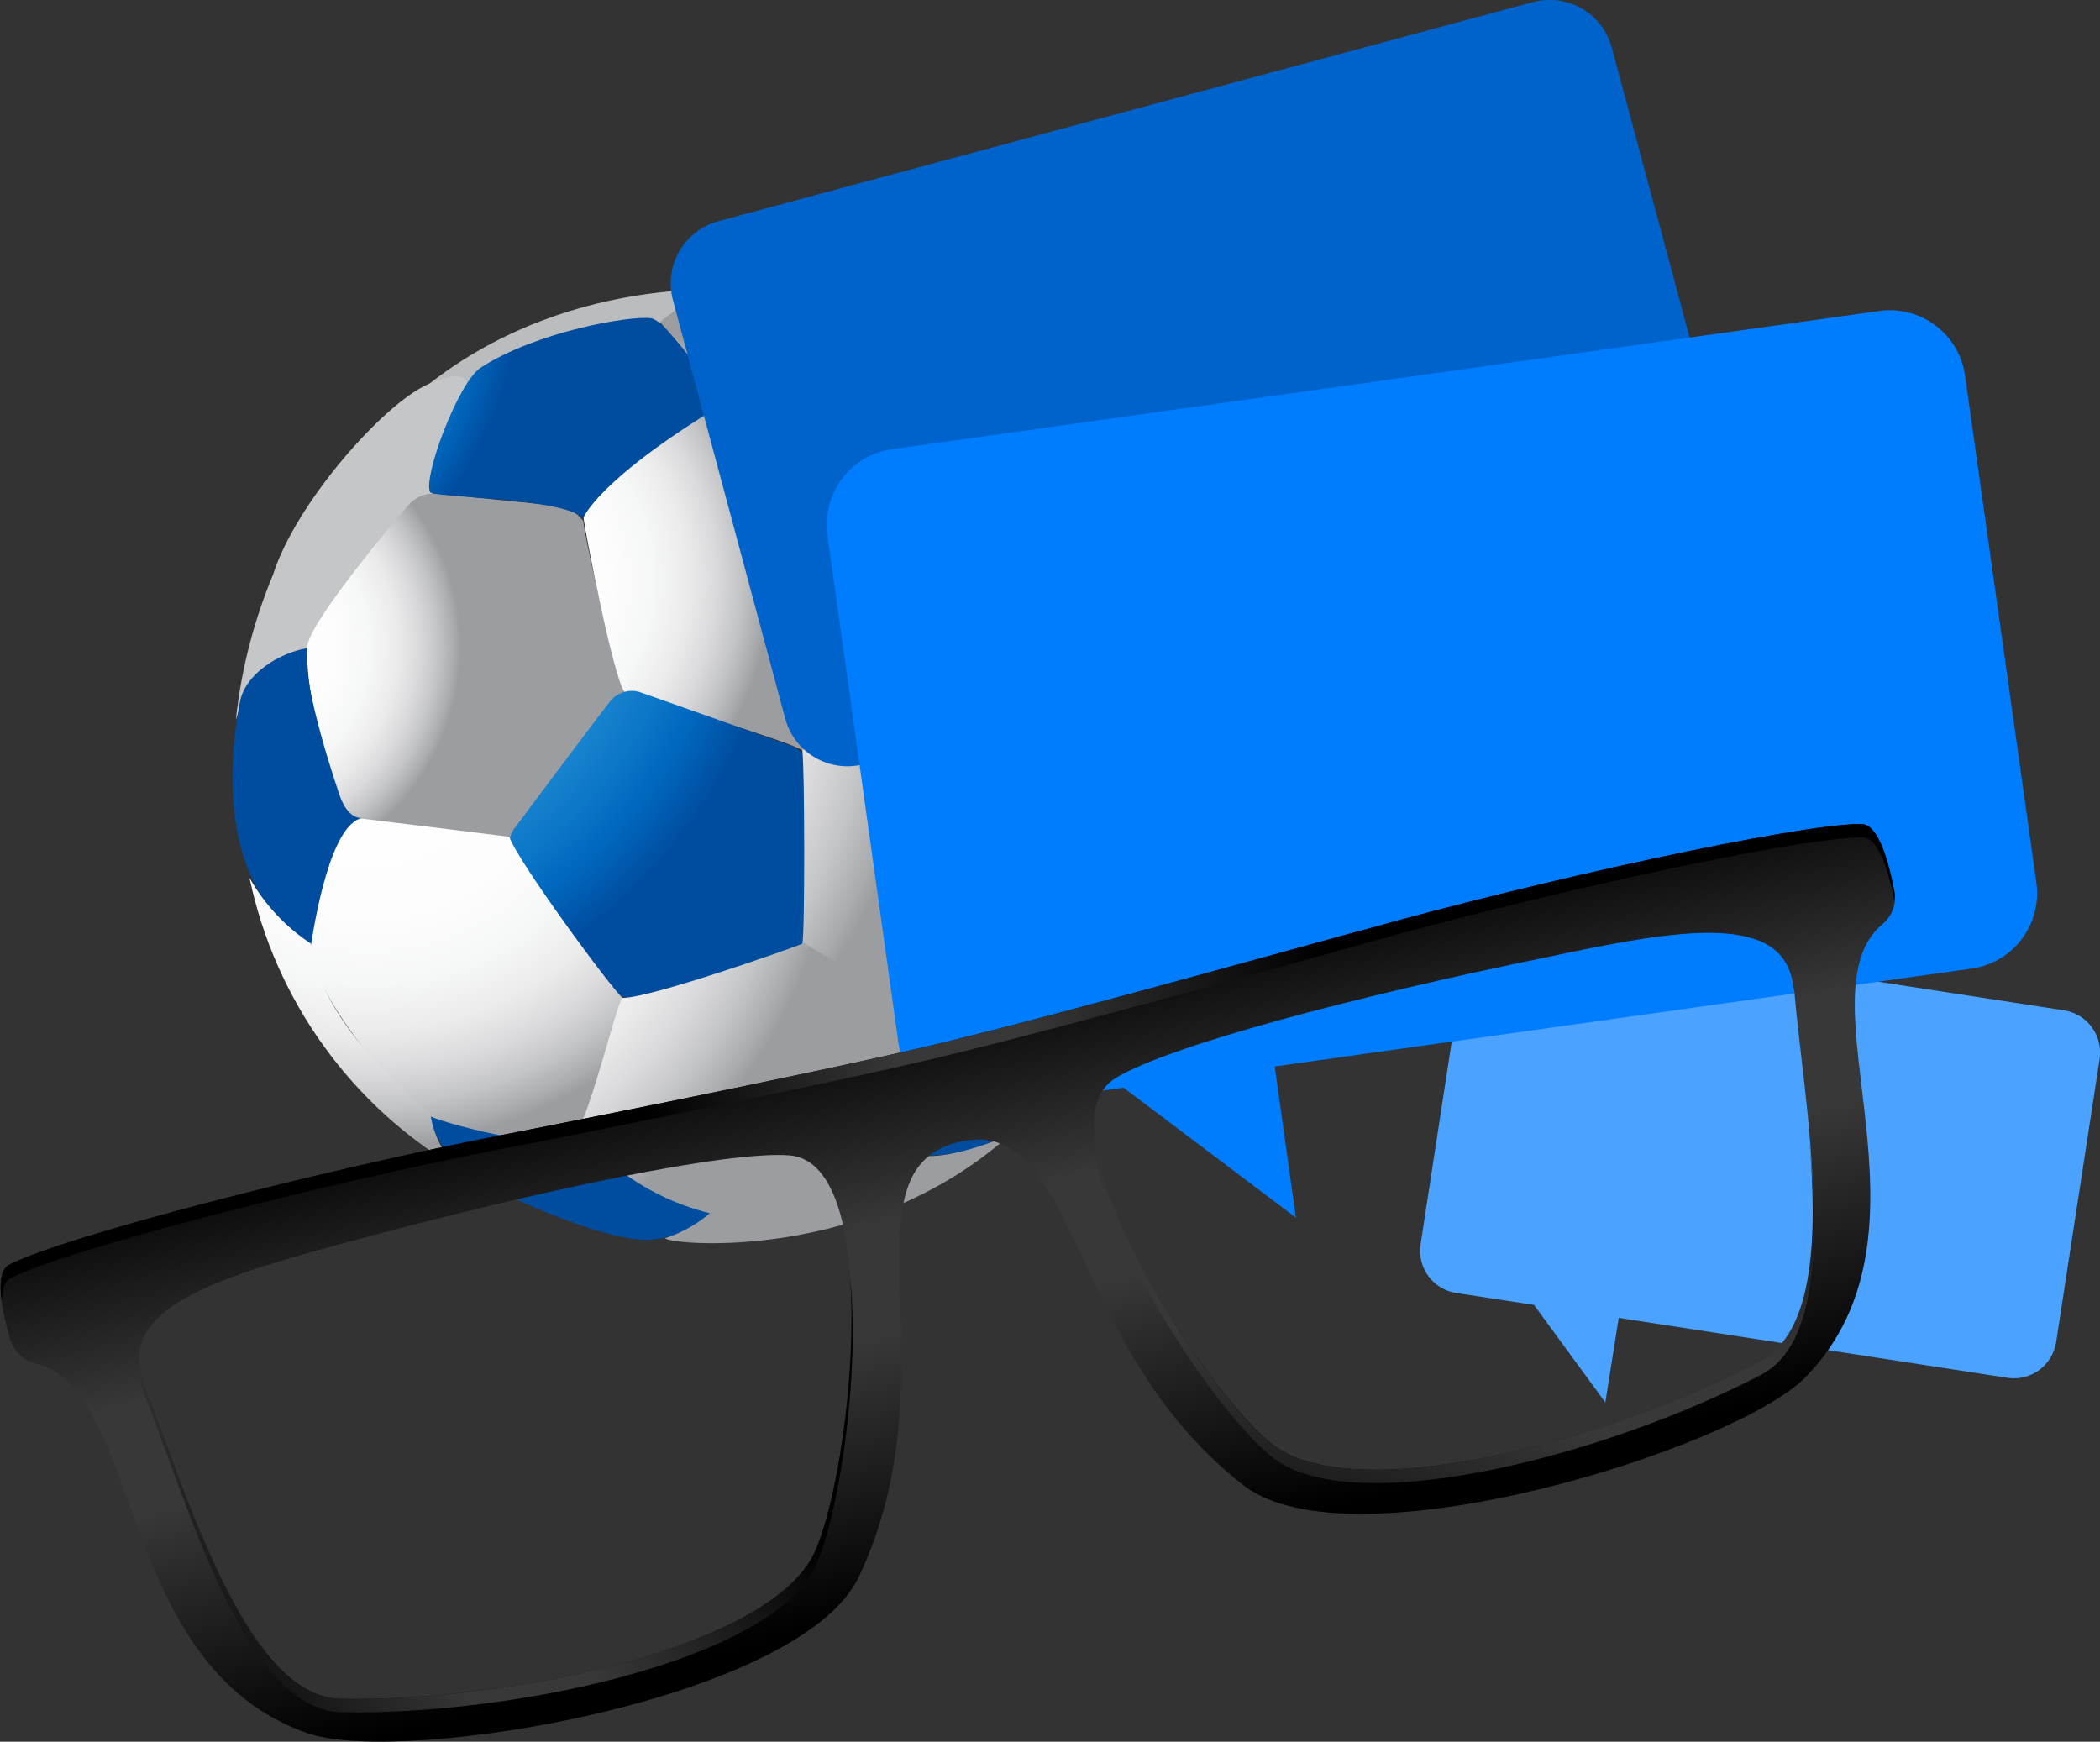
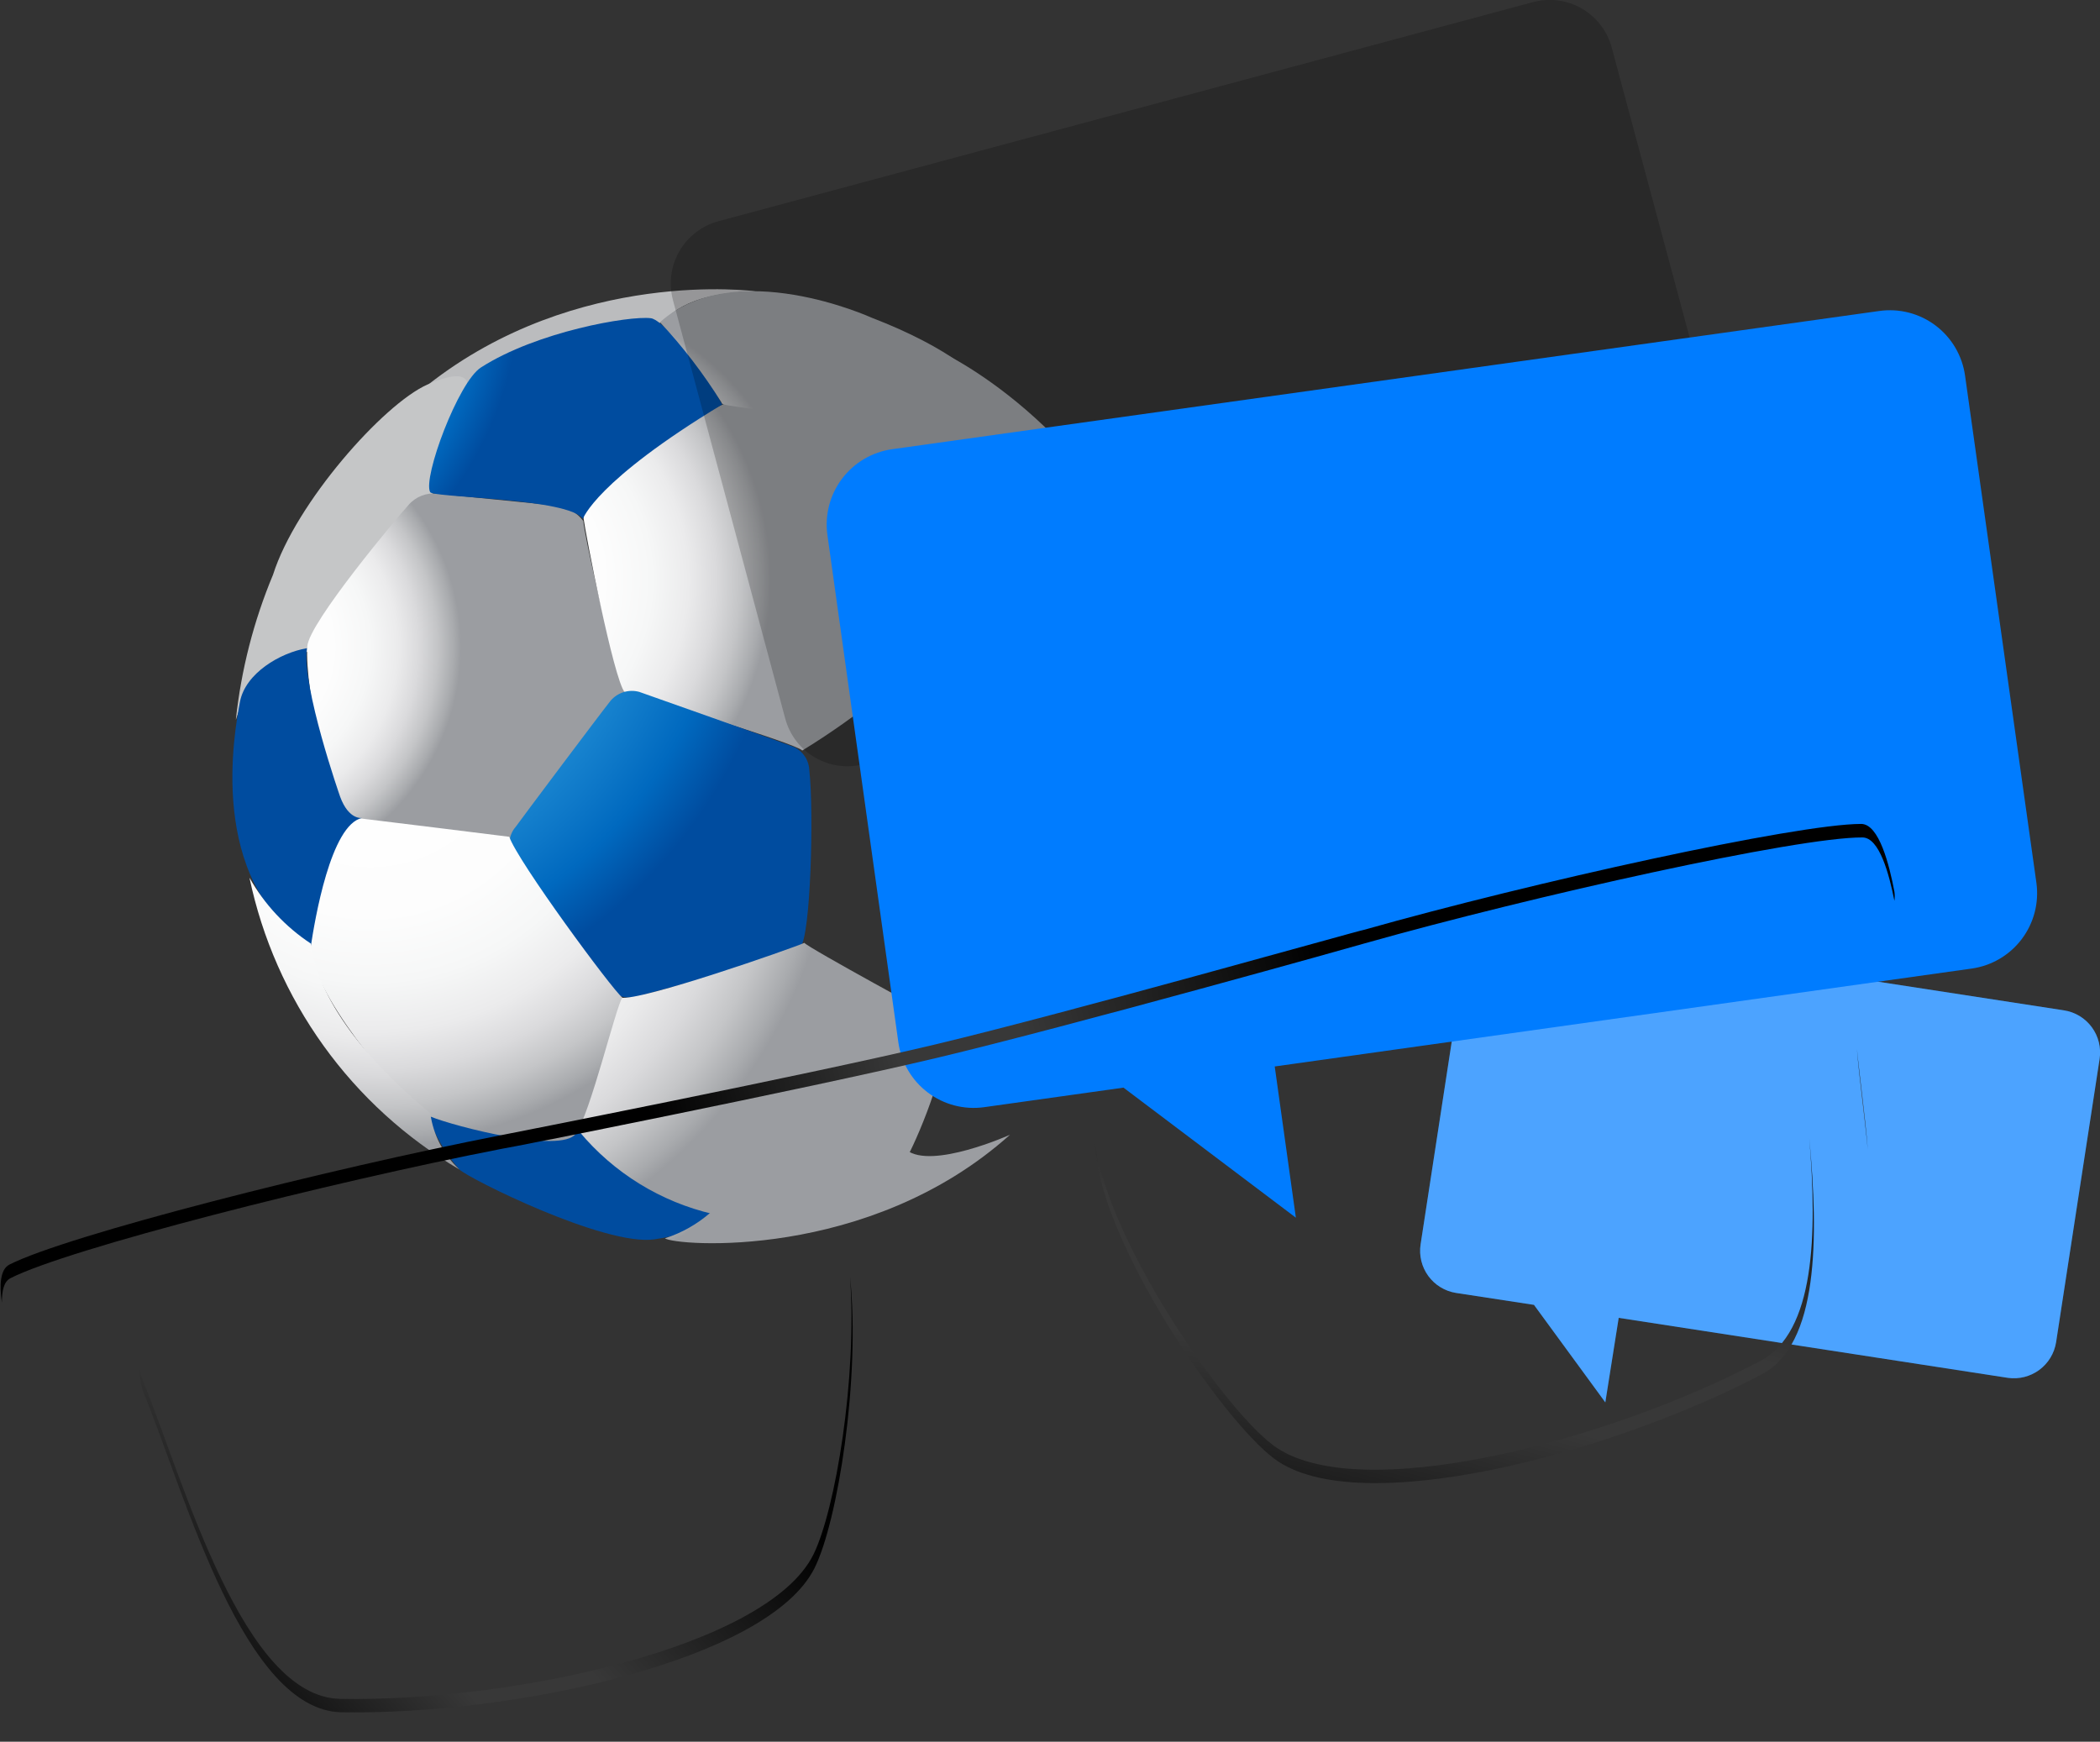
<svg xmlns="http://www.w3.org/2000/svg" width="1900" height="1576" viewBox="0 0 1900 1576" fill="none">
  <rect x="0" y="0" width="1900" height="1576" fill="#333333" stroke="none" />
  <g clip-path="url(#clip0_86_12179)">
    <path d="M916.093 403.786C916.093 403.786 917.304 364.886 852.154 318.957C878.553 331.075 1024.23 415.177 1063.47 593.196C1053.23 573.759 1040.49 555.75 1025.56 539.633C1025.56 539.633 980.88 446.927 933.531 406.936C927.78 405.571 921.958 404.519 916.093 403.786Z" fill="url(#paint0_radial_86_12179)" />
    <path d="M824.666 422.811C824.666 422.811 875.769 561.325 856.393 581.926C867.655 580.472 936.801 615.737 979.669 646.154C986.935 648.335 1002.07 634.035 1008.49 615.373C1014.91 596.711 1027.14 552.842 1025.56 539.391C1023.99 525.939 960.536 415.904 933.532 406.694C933.532 406.694 904.347 393.121 824.666 422.811Z" fill="url(#paint1_radial_86_12179)" />
-     <path d="M986.572 827.93C986.572 827.93 903.863 919.909 851.307 922.817C853.971 935.784 847.553 974.321 820.064 1040.49C824.061 1047.64 869.956 1049.94 908.223 1027.16C946.489 1004.37 1015.03 922.817 1017.94 900.641C1020.84 878.464 994.322 831.323 986.572 827.93Z" fill="url(#paint2_radial_86_12179)" />
    <path d="M683.588 263.576C683.588 263.576 522.288 241.641 386.902 348.404C392.527 345.91 398.611 344.621 404.764 344.621C410.917 344.621 417.001 345.91 422.626 348.404C430.834 339.091 440.584 331.262 451.447 325.258C468.279 317.624 563.945 281.268 596.762 292.417C605.602 288.297 615.411 265.393 683.588 263.576Z" fill="url(#paint3_radial_86_12179)" />
    <path d="M422.868 349.132C422.868 349.132 426.258 330.348 386.539 348.041C346.819 365.734 267.622 455.046 247.036 520.001C229.523 561.929 218.184 606.178 213.371 651.365C222.211 625.916 225.481 605.8 279.369 589.319C279.369 589.319 338.342 477.829 395.621 443.898C393.32 435.778 381.453 433.233 422.868 349.132Z" fill="url(#paint4_radial_86_12179)" />
    <path d="M527.738 471.406C525 467.751 521.57 464.671 517.643 462.342C513.716 460.013 509.369 458.481 504.85 457.834C489.835 455.895 401.313 447.533 395.864 446.685C390.946 446.11 385.962 446.76 381.357 448.578C376.751 450.397 372.666 453.326 369.465 457.107C360.867 466.438 279.369 563.385 278.037 584.835C275.615 623.493 298.381 732.316 319.573 740.072C340.765 747.827 456.775 761.885 461.498 760.673C466.221 759.461 540.453 644.7 564.551 627.37C566.973 620.584 559.586 609.314 554.379 591.015C549.172 572.716 528.949 485.827 527.738 471.406Z" fill="url(#paint5_radial_86_12179)" />
    <path d="M856.392 581.926C861.219 573.842 863.141 564.351 861.841 555.023C858.693 542.905 830.841 429.719 824.665 422.812C814.977 415.54 725.729 366.219 659.005 363.674C636.772 373.42 615.693 385.613 596.156 400.029C556.073 427.901 526.526 456.743 527.979 468.983C529.432 481.222 555.105 614.404 565.277 626.522C571.816 628.219 719.796 672.209 725.85 679.116C750.655 663.923 774.44 647.123 797.055 628.825C813.04 614.646 850.095 587.864 856.392 581.926Z" fill="url(#paint6_radial_86_12179)" />
    <path d="M732.268 697.172C732.144 692.754 730.815 688.454 728.424 684.738C726.033 681.021 722.673 678.029 718.706 676.086C705.627 670.997 578.355 626.037 578.355 626.037C573.722 624.773 568.826 624.854 564.237 626.27C559.648 627.686 555.557 630.379 552.441 634.035C542.753 646.154 470.095 743.101 466.462 748.312C463.126 752.116 461.208 756.957 461.031 762.015C460.854 767.073 462.431 772.036 465.493 776.063L553.288 895.672C553.288 895.672 559.827 905.973 577.508 901.368C595.188 896.763 719.069 863.195 724.397 856.53C733.358 846.35 736.507 735.709 732.268 697.172Z" fill="url(#paint7_radial_86_12179)" />
-     <path d="M725.852 854.469C725.852 854.469 826.967 913.244 843.557 919.545C860.147 925.847 879.886 917.606 895.992 909.123C929.271 885.719 959.675 858.466 986.572 827.93C996.986 812.297 1000.26 672.572 988.994 656.455C977.732 640.337 872.015 574.049 856.393 581.926C840.772 589.803 748.981 668.331 725.852 678.874C728.031 689.901 728.395 844.532 725.852 854.469Z" fill="url(#paint8_radial_86_12179)" />
    <path d="M646.533 1094.54C646.533 1094.54 547.355 1060.97 524.347 1018.92C506.667 1025.95 471.912 1032 386.781 1008.25C393.009 1026.63 402.804 1043.6 415.602 1058.18C424.079 1066.42 546.992 1127.74 591.918 1121.44C636.845 1115.14 649.439 1098.05 646.533 1094.54Z" fill="url(#paint9_radial_86_12179)" />
    <path d="M851.308 922.817C851.308 922.817 731.18 857.62 727.789 853.136C717.254 857.863 579.083 906.336 561.403 902.701C558.618 914.819 521.32 1019.04 524.105 1023.88C555.25 1061.32 597.778 1087.54 645.202 1098.53C650.409 1100.84 763.755 1090.17 822.123 1044.37C829.874 1030.07 866.687 946.569 851.308 922.817Z" fill="url(#paint10_radial_86_12179)" />
    <path d="M460.772 757.159C460.772 757.159 334.347 741.405 320.3 739.829C306.253 738.254 274.284 820.538 282.155 864.891C290.026 909.245 367.649 1001.34 389.446 1010.31C411.243 1019.28 507.515 1044.12 520.836 1025.95C534.156 1007.77 557.164 910.699 563.098 902.701C553.774 895.309 468.401 779.457 460.772 757.159Z" fill="url(#paint11_radial_86_12179)" />
    <path d="M327.808 740.072C327.808 740.072 315.698 742.617 307.706 720.803C307.706 720.803 272.83 621.069 277.674 586.531C253.455 590.652 221.97 609.193 217.126 635.005C212.282 660.817 186.368 796.665 281.186 856.408C284.698 833.262 299.108 745.767 327.808 740.072Z" fill="url(#paint12_radial_86_12179)" />
    <path d="M653.435 365.976C647.105 354.17 639.942 342.831 632.001 332.045C620.981 316.654 598.336 289.267 588.891 287.934C569.273 285.51 485.595 300.052 435.098 332.529C414.633 345.617 382.3 432.385 389.203 445.352C391.988 450.32 515.143 450.684 527.374 469.589C527.374 469.346 538.999 435.172 653.435 365.976Z" fill="url(#paint13_radial_86_12179)" />
    <path d="M918.151 402.574C918.151 402.574 930.261 341.982 788.578 287.449C788.578 287.449 664.697 230.856 597.125 291.569C618.002 313.943 636.658 338.295 652.829 364.28C651.618 368.642 692.549 367.43 734.811 384.275C765.594 395.789 795.607 409.268 824.665 424.629C855.134 414.598 886.413 407.218 918.151 402.574Z" fill="url(#paint14_radial_86_12179)" />
    <path d="M225.725 794.241C239.212 818.213 258.227 838.613 281.187 853.742C283.124 860.771 284.456 920.272 389.326 1007.4C391.949 1026.86 401.236 1044.81 415.604 1058.18C367.317 1029.86 325.481 991.753 292.781 946.299C260.081 900.845 237.24 849.051 225.725 794.241Z" fill="url(#paint15_radial_86_12179)" />
-     <path d="M913.794 1026.79C913.794 1026.79 842.71 1058.66 820.065 1040.49C815.706 1051.39 790.881 1068.12 748.618 1079.75C706.356 1091.38 663.851 1099.14 642.659 1097.32C630.695 1107.76 616.725 1115.64 601.607 1120.47C610.326 1127.26 785.916 1141.43 913.794 1026.79Z" fill="url(#paint16_radial_86_12179)" />
+     <path d="M913.794 1026.79C913.794 1026.79 842.71 1058.66 820.065 1040.49C706.356 1091.38 663.851 1099.14 642.659 1097.32C630.695 1107.76 616.725 1115.64 601.607 1120.47C610.326 1127.26 785.916 1141.43 913.794 1026.79Z" fill="url(#paint16_radial_86_12179)" />
    <path d="M983.666 831.323C983.666 831.323 1013.21 718.622 981.365 649.547C988.389 645.912 1006.67 640.337 1025.57 539.754C1042.3 552.677 1054.72 570.385 1061.17 590.53C1068.19 616.827 1104.28 761.279 1018.91 903.064C1016.78 875.516 1004.16 849.837 983.666 831.323Z" fill="url(#paint17_radial_86_12179)" />
-     <path d="M1559.96 421.721L1458.24 43.142C1456.27 35.742 1452.87 28.804 1448.21 22.725C1443.56 16.646 1437.75 11.546 1431.13 7.718C1424.5 3.89 1417.18 1.409 1409.6 0.418C1402.01 -0.574 1394.3 -0.057 1386.92 1.939L649.923 200.196C635.029 204.227 622.342 214.006 614.645 227.388C606.949 240.77 604.872 256.661 608.872 271.574L710.471 650.274C714.499 665.179 724.271 677.876 737.644 685.578C751.016 693.28 766.896 695.358 781.797 691.356L885.819 663.362L1028.95 745.888L998.681 633.066L1519.39 493.098C1534.2 488.964 1546.77 479.142 1554.37 465.772C1561.97 452.401 1563.98 436.568 1559.96 421.721Z" fill="#007CFF" />
    <path opacity="0.2" d="M1559.96 421.721L1458.24 43.142C1456.27 35.742 1452.87 28.804 1448.21 22.725C1443.56 16.646 1437.75 11.546 1431.13 7.718C1424.5 3.89 1417.18 1.409 1409.6 0.418C1402.01 -0.574 1394.3 -0.057 1386.92 1.939L649.923 200.196C635.029 204.227 622.342 214.006 614.645 227.388C606.949 240.77 604.872 256.661 608.872 271.574L710.471 650.274C714.499 665.179 724.271 677.876 737.644 685.578C751.016 693.28 766.896 695.358 781.797 691.356L885.819 663.362L1028.95 745.888L998.681 633.066L1519.39 493.098C1534.2 488.964 1546.77 479.142 1554.37 465.772C1561.97 452.401 1563.98 436.568 1559.96 421.721Z" fill="black" />
    <path d="M1860.28 1214.51L1899.64 958.203C1900.41 953.198 1900.19 948.089 1898.99 943.168C1897.79 938.247 1895.63 933.611 1892.64 929.526C1889.65 925.44 1885.88 921.985 1881.56 919.357C1877.23 916.73 1872.43 914.982 1867.42 914.213L1368.63 837.383C1358.53 835.85 1348.24 838.38 1340 844.421C1331.76 850.462 1326.25 859.521 1324.67 869.618L1285.31 1125.92C1283.75 1136.01 1286.25 1146.31 1292.26 1154.56C1298.28 1162.81 1307.32 1168.33 1317.4 1169.91L1387.88 1180.7L1452.43 1268.92L1464.54 1192.45L1816.68 1246.74C1826.72 1248.17 1836.92 1245.59 1845.08 1239.56C1853.24 1233.53 1858.7 1224.53 1860.28 1214.51Z" fill="#007CFF" />
    <path opacity="0.3" d="M1860.28 1214.51L1899.64 958.203C1900.41 953.198 1900.19 948.089 1898.99 943.168C1897.79 938.247 1895.63 933.611 1892.64 929.526C1889.65 925.44 1885.88 921.985 1881.56 919.357C1877.23 916.73 1872.43 914.982 1867.42 914.213L1368.63 837.383C1358.53 835.85 1348.24 838.38 1340 844.421C1331.76 850.462 1326.25 859.521 1324.67 869.618L1285.31 1125.92C1283.75 1136.01 1286.25 1146.31 1292.26 1154.56C1298.28 1162.81 1307.32 1168.33 1317.4 1169.91L1387.88 1180.7L1452.43 1268.92L1464.54 1192.45L1816.68 1246.74C1826.72 1248.17 1836.92 1245.59 1845.08 1239.56C1853.24 1233.53 1858.7 1224.53 1860.28 1214.51Z" fill="white" />
    <path d="M1842.48 798.967L1777.93 340.043C1776.7 331.085 1773.71 322.459 1769.14 314.659C1764.57 306.859 1758.5 300.039 1751.29 294.59C1744.08 289.141 1735.86 285.17 1727.12 282.905C1718.37 280.64 1709.26 280.125 1700.31 281.39L807.227 406.452C789.162 408.976 772.839 418.578 761.848 433.145C750.856 447.712 746.097 466.052 748.617 484.131L812.798 943.176C815.32 961.254 824.915 977.589 839.472 988.589C854.029 999.588 872.355 1004.35 890.42 1001.83L1016.48 984.137L1172.45 1101.81L1153.32 964.989L1783.87 876.404C1801.89 873.877 1818.17 864.31 1829.15 849.797C1840.14 835.284 1844.93 817.008 1842.48 798.967Z" fill="#007CFF" />
    <path d="M1680.09 949.114C1682.27 976.987 1686.87 1008.01 1689.9 1040.12C1687.36 1007.65 1682.75 976.744 1680.09 949.114Z" fill="url(#paint18_linear_86_12179)" />
-     <path d="M1683.96 745.525C1625.6 745.525 1387.4 797.998 1233.97 841.382C1231.55 841.382 966.226 916.395 846.462 944.994C726.698 973.594 455.927 1026.67 453.384 1027.16C296.806 1057.7 60.426 1117.68 8.355 1144.34C-5.934 1151.73 2.421 1188.94 9.445 1212.45C11.04 1217.69 13.983 1222.41 17.979 1226.16C21.974 1229.9 26.882 1232.53 32.211 1233.78C129.088 1256.19 104.142 1508.26 278.521 1568.37C364.499 1597.93 723.913 1538.31 776.953 1426.94C865.111 1241.77 758.183 1059.39 867.412 1033.34C976.641 1007.28 963.32 1218.51 1125.23 1344.05C1222.1 1419.67 1570.62 1310.97 1633.83 1245.89C1762.56 1113.68 1626.44 900.035 1703.34 836.049C1707.55 832.566 1710.75 828.025 1712.62 822.892C1714.5 817.76 1714.97 812.221 1714 806.844C1709.39 782.729 1700.19 745.646 1683.96 745.525ZM736.507 1406.71C694.729 1490.44 463.919 1540.01 308.553 1537.22C220.516 1535.65 167.839 1343.33 130.541 1250.74C103.173 1183.12 200.293 1154.64 317.514 1123.13C489.228 1076.84 658.4 1041.09 714.346 1045.46C801.899 1052.36 769.324 1339.81 736.507 1406.71ZM1623.29 895.43C1631.41 994.68 1671.01 1190.51 1593.14 1231.47C1455.58 1304.18 1227.31 1363.81 1152.35 1307.7C1092.53 1262.98 934.378 1020.98 1009.58 975.29C1058.02 946.085 1224.77 901.853 1398.9 866.224C1517.21 841.139 1616.88 822.84 1622.81 895.43H1623.29Z" fill="url(#paint19_linear_86_12179)" />
    <path style="mix-blend-mode:screen" d="M1152.96 1319.94C1227.92 1375.92 1455.7 1316.06 1593.75 1243.71C1645.7 1216.45 1645.33 1120.35 1636.98 1029.82C1644.24 1116.59 1642.19 1205.42 1592.66 1231.47C1455.09 1304.18 1226.83 1363.81 1151.87 1307.7C1106.09 1273.52 1002.92 1123.62 990.809 1034.79C993.594 1121.44 1105 1284.07 1152.96 1319.94Z" fill="url(#paint20_linear_86_12179)" />
    <path style="mix-blend-mode:screen" d="M131.026 1262.86C168.323 1355.08 221 1547.89 309.037 1549.34C464.404 1552.01 695.213 1502.68 736.991 1418.82C757.941 1376.77 778.648 1247.23 769.082 1155.25C775.742 1246.14 755.882 1366.35 735.901 1406.71C694.123 1490.44 463.314 1540.01 307.947 1537.22C219.91 1535.65 167.234 1343.33 129.936 1250.74C128.347 1246.83 127.131 1242.77 126.303 1238.62C126.083 1246.95 127.696 1255.23 131.026 1262.86Z" fill="url(#paint21_linear_86_12179)" />
    <path style="mix-blend-mode:screen" d="M1683.96 745.525C1625.59 745.525 1387.4 797.998 1233.97 841.382C1231.55 841.382 966.226 916.395 846.461 944.994C726.697 973.594 455.926 1026.67 453.383 1027.16C296.806 1057.7 60.426 1117.68 8.354 1144.34C0.12 1148.7 -0.607 1162.88 1.694 1178.64C1.694 1168.09 3.389 1159.73 9.444 1156.58C61.516 1129.92 297.895 1069.81 454.473 1039.4C456.895 1039.4 727.303 985.833 847.551 957.234C967.8 928.634 1233.12 854.227 1235.06 853.5C1388.49 810.237 1626.56 757.401 1685.05 757.765C1700.43 757.765 1709.27 791.09 1713.99 815.085C1714.35 812.35 1714.35 809.579 1713.99 806.844C1709.39 782.729 1700.19 745.646 1683.96 745.525Z" fill="url(#paint22_linear_86_12179)" />
  </g>
  <defs>
    <radialGradient id="paint0_radial_86_12179" cx="0" cy="0" r="1" gradientUnits="userSpaceOnUse" gradientTransform="translate(681.608 556.515) rotate(158.33) scale(180.406 180.501)">
      <stop stop-color="white" />
      <stop offset="0.45" stop-color="#FDFDFD" />
      <stop offset="0.61" stop-color="#F6F7F7" />
      <stop offset="0.73" stop-color="#EBEBEC" />
      <stop offset="0.82" stop-color="#DADADC" />
      <stop offset="0.9" stop-color="#C4C5C7" />
      <stop offset="0.97" stop-color="#A9ABAE" />
      <stop offset="1" stop-color="#9B9DA1" />
    </radialGradient>
    <radialGradient id="paint1_radial_86_12179" cx="0" cy="0" r="1" gradientUnits="userSpaceOnUse" gradientTransform="translate(558.027 553.057) rotate(158.33) scale(288.596 288.748)">
      <stop offset="0.08" stop-color="#5FD4FF" />
      <stop offset="0.22" stop-color="#55C8F8" />
      <stop offset="0.47" stop-color="#39A9E5" />
      <stop offset="0.8" stop-color="#0C76C7" />
      <stop offset="0.88" stop-color="#0069BF" />
      <stop offset="1" stop-color="#004C9F" />
    </radialGradient>
    <radialGradient id="paint2_radial_86_12179" cx="0" cy="0" r="1" gradientUnits="userSpaceOnUse" gradientTransform="translate(583.22 817.408) rotate(158.33) scale(294.532 294.688)">
      <stop offset="0.08" stop-color="#5FD4FF" />
      <stop offset="0.22" stop-color="#55C8F8" />
      <stop offset="0.47" stop-color="#39A9E5" />
      <stop offset="0.8" stop-color="#0C76C7" />
      <stop offset="0.88" stop-color="#0069BF" />
      <stop offset="1" stop-color="#004C9F" />
    </radialGradient>
    <radialGradient id="paint3_radial_86_12179" cx="0" cy="0" r="1" gradientUnits="userSpaceOnUse" gradientTransform="translate(330.842 11.228) rotate(158.33) scale(312.343 312.508)">
      <stop stop-color="white" />
      <stop offset="0.49" stop-color="#FDFDFD" />
      <stop offset="0.66" stop-color="#F6F6F7" />
      <stop offset="0.79" stop-color="#EBEBEB" />
      <stop offset="0.89" stop-color="#DADADB" />
      <stop offset="0.97" stop-color="#C4C5C7" />
      <stop offset="1" stop-color="#BBBCBE" />
    </radialGradient>
    <radialGradient id="paint4_radial_86_12179" cx="0" cy="0" r="1" gradientUnits="userSpaceOnUse" gradientTransform="translate(73.523 394.607) rotate(158.33) scale(191.747 191.849)">
      <stop stop-color="white" />
      <stop offset="0.5" stop-color="#FDFDFD" />
      <stop offset="0.68" stop-color="#F6F6F7" />
      <stop offset="0.81" stop-color="#EBEBEB" />
      <stop offset="0.91" stop-color="#DADADB" />
      <stop offset="1" stop-color="#C5C6C7" />
    </radialGradient>
    <radialGradient id="paint5_radial_86_12179" cx="0" cy="0" r="1" gradientUnits="userSpaceOnUse" gradientTransform="translate(205.4 585.469) rotate(158.33) scale(211.684 211.796)">
      <stop stop-color="white" />
      <stop offset="0.45" stop-color="#FDFDFD" />
      <stop offset="0.61" stop-color="#F6F7F7" />
      <stop offset="0.73" stop-color="#EBEBEC" />
      <stop offset="0.82" stop-color="#DADADC" />
      <stop offset="0.9" stop-color="#C4C5C7" />
      <stop offset="0.97" stop-color="#A9ABAE" />
      <stop offset="1" stop-color="#9B9DA1" />
    </radialGradient>
    <radialGradient id="paint6_radial_86_12179" cx="0" cy="0" r="1" gradientUnits="userSpaceOnUse" gradientTransform="translate(421.79 524.194) rotate(158.33) scale(275.482 275.627)">
      <stop stop-color="white" />
      <stop offset="0.45" stop-color="#FDFDFD" />
      <stop offset="0.61" stop-color="#F6F7F7" />
      <stop offset="0.73" stop-color="#EBEBEC" />
      <stop offset="0.82" stop-color="#DADADC" />
      <stop offset="0.9" stop-color="#C4C5C7" />
      <stop offset="0.97" stop-color="#A9ABAE" />
      <stop offset="1" stop-color="#9B9DA1" />
    </radialGradient>
    <radialGradient id="paint7_radial_86_12179" cx="0" cy="0" r="1" gradientUnits="userSpaceOnUse" gradientTransform="translate(268.256 485.129) rotate(158.33) scale(443.66 443.894)">
      <stop offset="0.08" stop-color="#5FD4FF" />
      <stop offset="0.22" stop-color="#55C8F8" />
      <stop offset="0.47" stop-color="#39A9E5" />
      <stop offset="0.8" stop-color="#0C76C7" />
      <stop offset="0.88" stop-color="#0069BF" />
      <stop offset="1" stop-color="#004C9F" />
    </radialGradient>
    <radialGradient id="paint8_radial_86_12179" cx="0" cy="0" r="1" gradientUnits="userSpaceOnUse" gradientTransform="translate(331.847 601.431) rotate(158.33) scale(504.356 504.622)">
      <stop stop-color="white" />
      <stop offset="0.45" stop-color="#FDFDFD" />
      <stop offset="0.61" stop-color="#F6F7F7" />
      <stop offset="0.73" stop-color="#EBEBEC" />
      <stop offset="0.82" stop-color="#DADADC" />
      <stop offset="0.9" stop-color="#C4C5C7" />
      <stop offset="0.97" stop-color="#A9ABAE" />
      <stop offset="1" stop-color="#9B9DA1" />
    </radialGradient>
    <radialGradient id="paint9_radial_86_12179" cx="0" cy="0" r="1" gradientUnits="userSpaceOnUse" gradientTransform="translate(107.306 1235.84) rotate(158.33) scale(292.229 292.383)">
      <stop offset="0.08" stop-color="#5FD4FF" />
      <stop offset="0.22" stop-color="#55C8F8" />
      <stop offset="0.47" stop-color="#39A9E5" />
      <stop offset="0.8" stop-color="#0C76C7" />
      <stop offset="0.88" stop-color="#0069BF" />
      <stop offset="1" stop-color="#004C9F" />
    </radialGradient>
    <radialGradient id="paint10_radial_86_12179" cx="0" cy="0" r="1" gradientUnits="userSpaceOnUse" gradientTransform="translate(307.952 713.954) rotate(158.33) scale(450.571 450.809)">
      <stop stop-color="white" />
      <stop offset="0.45" stop-color="#FDFDFD" />
      <stop offset="0.61" stop-color="#F6F7F7" />
      <stop offset="0.73" stop-color="#EBEBEC" />
      <stop offset="0.82" stop-color="#DADADC" />
      <stop offset="0.9" stop-color="#C4C5C7" />
      <stop offset="0.97" stop-color="#A9ABAE" />
      <stop offset="1" stop-color="#9B9DA1" />
    </radialGradient>
    <radialGradient id="paint11_radial_86_12179" cx="0" cy="0" r="1" gradientUnits="userSpaceOnUse" gradientTransform="translate(334.569 656.824) rotate(158.33) scale(379.685 379.885)">
      <stop stop-color="white" />
      <stop offset="0.45" stop-color="#FDFDFD" />
      <stop offset="0.61" stop-color="#F6F7F7" />
      <stop offset="0.73" stop-color="#EBEBEC" />
      <stop offset="0.82" stop-color="#DADADC" />
      <stop offset="0.9" stop-color="#C4C5C7" />
      <stop offset="0.97" stop-color="#A9ABAE" />
      <stop offset="1" stop-color="#9B9DA1" />
    </radialGradient>
    <radialGradient id="paint12_radial_86_12179" cx="0" cy="0" r="1" gradientUnits="userSpaceOnUse" gradientTransform="translate(-105.237 655.954) rotate(158.33) scale(261.393 261.531)">
      <stop offset="0.08" stop-color="#5FD4FF" />
      <stop offset="0.22" stop-color="#55C8F8" />
      <stop offset="0.47" stop-color="#39A9E5" />
      <stop offset="0.8" stop-color="#0C76C7" />
      <stop offset="0.88" stop-color="#0069BF" />
      <stop offset="1" stop-color="#004C9F" />
    </radialGradient>
    <radialGradient id="paint13_radial_86_12179" cx="0" cy="0" r="1" gradientUnits="userSpaceOnUse" gradientTransform="translate(159.346 262.056) rotate(158.33) scale(310.659 310.823)">
      <stop offset="0.08" stop-color="#5FD4FF" />
      <stop offset="0.22" stop-color="#55C8F8" />
      <stop offset="0.47" stop-color="#39A9E5" />
      <stop offset="0.8" stop-color="#0C76C7" />
      <stop offset="0.88" stop-color="#0069BF" />
      <stop offset="1" stop-color="#004C9F" />
    </radialGradient>
    <radialGradient id="paint14_radial_86_12179" cx="0" cy="0" r="1" gradientUnits="userSpaceOnUse" gradientTransform="translate(477.694 518.294) rotate(158.33) scale(252.798 252.932)">
      <stop stop-color="white" />
      <stop offset="0.45" stop-color="#FDFDFD" />
      <stop offset="0.61" stop-color="#F6F7F7" />
      <stop offset="0.73" stop-color="#EBEBEC" />
      <stop offset="0.82" stop-color="#DADADC" />
      <stop offset="0.9" stop-color="#C4C5C7" />
      <stop offset="0.97" stop-color="#A9ABAE" />
      <stop offset="1" stop-color="#9B9DA1" />
    </radialGradient>
    <radialGradient id="paint15_radial_86_12179" cx="0" cy="0" r="1" gradientUnits="userSpaceOnUse" gradientTransform="translate(346.795 675.625) rotate(158.33) scale(361.343 361.534)">
      <stop stop-color="white" />
      <stop offset="0.45" stop-color="#FDFDFD" />
      <stop offset="0.61" stop-color="#F6F7F7" />
      <stop offset="0.73" stop-color="#EBEBEC" />
      <stop offset="0.82" stop-color="#DADADC" />
      <stop offset="0.9" stop-color="#C4C5C7" />
      <stop offset="0.97" stop-color="#A9ABAE" />
      <stop offset="1" stop-color="#9B9DA1" />
    </radialGradient>
    <radialGradient id="paint16_radial_86_12179" cx="0" cy="0" r="1" gradientUnits="userSpaceOnUse" gradientTransform="translate(437.161 866.858) rotate(158.33) scale(308.887 309.05)">
      <stop stop-color="white" />
      <stop offset="0.45" stop-color="#FDFDFD" />
      <stop offset="0.61" stop-color="#F6F7F7" />
      <stop offset="0.73" stop-color="#EBEBEC" />
      <stop offset="0.82" stop-color="#DADADC" />
      <stop offset="0.9" stop-color="#C4C5C7" />
      <stop offset="0.97" stop-color="#A9ABAE" />
      <stop offset="1" stop-color="#9B9DA1" />
    </radialGradient>
    <radialGradient id="paint17_radial_86_12179" cx="0" cy="0" r="1" gradientUnits="userSpaceOnUse" gradientTransform="translate(490.113 682.212) rotate(158.33) scale(382.077 382.279)">
      <stop stop-color="white" />
      <stop offset="0.45" stop-color="#FDFDFD" />
      <stop offset="0.61" stop-color="#F6F7F7" />
      <stop offset="0.73" stop-color="#EBEBEC" />
      <stop offset="0.82" stop-color="#DADADC" />
      <stop offset="0.9" stop-color="#C4C5C7" />
      <stop offset="0.97" stop-color="#A9ABAE" />
      <stop offset="1" stop-color="#9B9DA1" />
    </radialGradient>
    <linearGradient id="paint18_linear_86_12179" x1="1679.63" y1="995.294" x2="1690.71" y2="992.662" gradientUnits="userSpaceOnUse">
      <stop />
      <stop offset="0.37" stop-color="#383838" />
      <stop offset="0.55" stop-color="#383838" />
      <stop offset="1" />
    </linearGradient>
    <linearGradient id="paint19_linear_86_12179" x1="832.776" y1="891.205" x2="960.796" y2="1420.4" gradientUnits="userSpaceOnUse">
      <stop />
      <stop offset="0.37" stop-color="#383838" />
      <stop offset="0.55" stop-color="#383838" />
      <stop offset="1" />
    </linearGradient>
    <linearGradient id="paint20_linear_86_12179" x1="1221.22" y1="1462.54" x2="1364.61" y2="905.579" gradientUnits="userSpaceOnUse">
      <stop />
      <stop offset="0.37" stop-color="#383838" />
      <stop offset="0.55" stop-color="#383838" />
      <stop offset="1" />
    </linearGradient>
    <linearGradient id="paint21_linear_86_12179" x1="187.231" y1="1557.94" x2="570.03" y2="1206.44" gradientUnits="userSpaceOnUse">
      <stop />
      <stop offset="0.37" stop-color="#383838" />
      <stop offset="0.55" stop-color="#383838" />
      <stop offset="1" />
    </linearGradient>
    <linearGradient id="paint22_linear_86_12179" x1="593.013" y1="1036.33" x2="1203.9" y2="891.131" gradientUnits="userSpaceOnUse">
      <stop />
      <stop offset="0.37" stop-color="#383838" />
      <stop offset="0.55" stop-color="#383838" />
      <stop offset="1" />
    </linearGradient>
    <clipPath id="clip0_86_12179">
      <rect width="475" height="394" fill="white" transform="scale(4)" />
    </clipPath>
  </defs>
</svg>